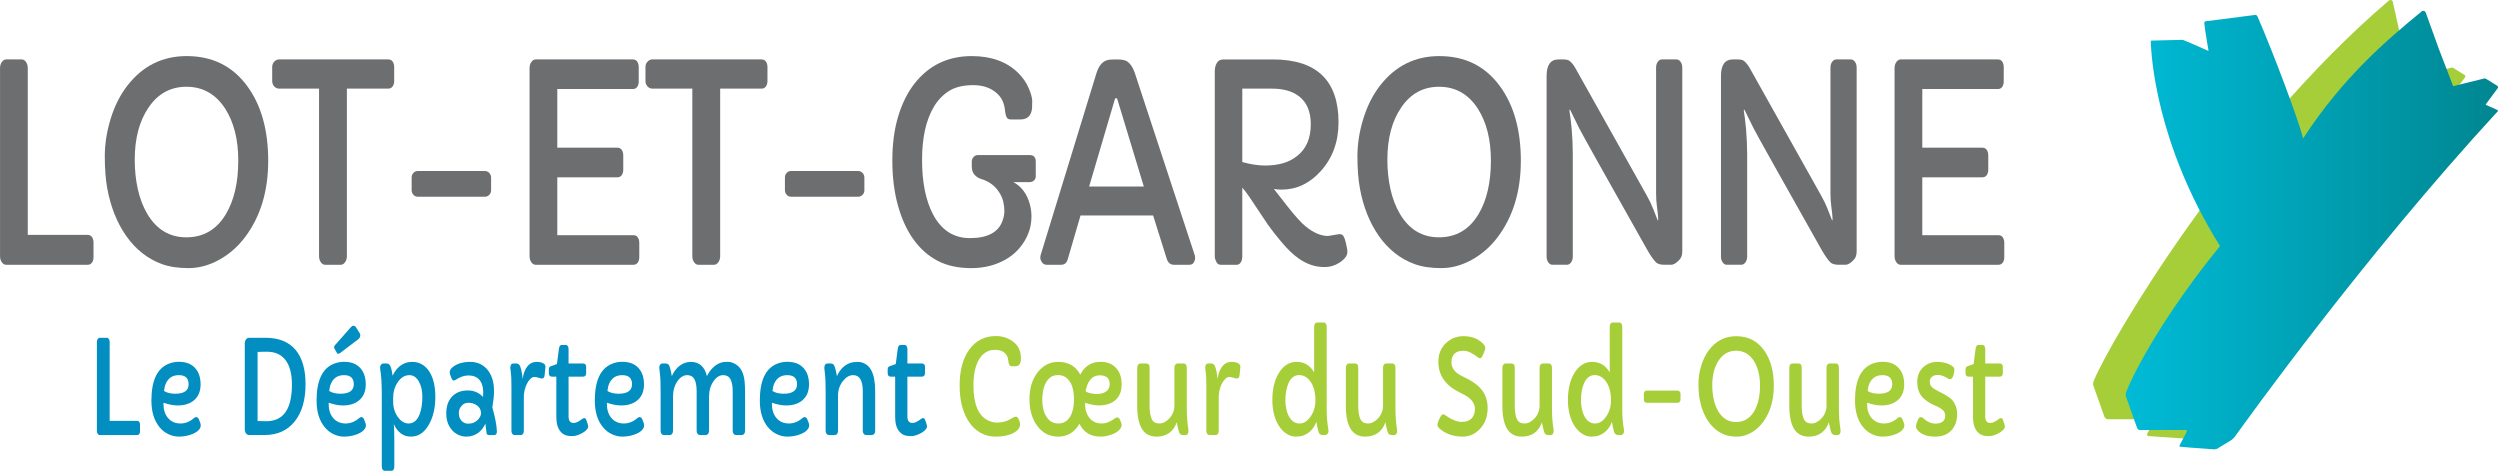
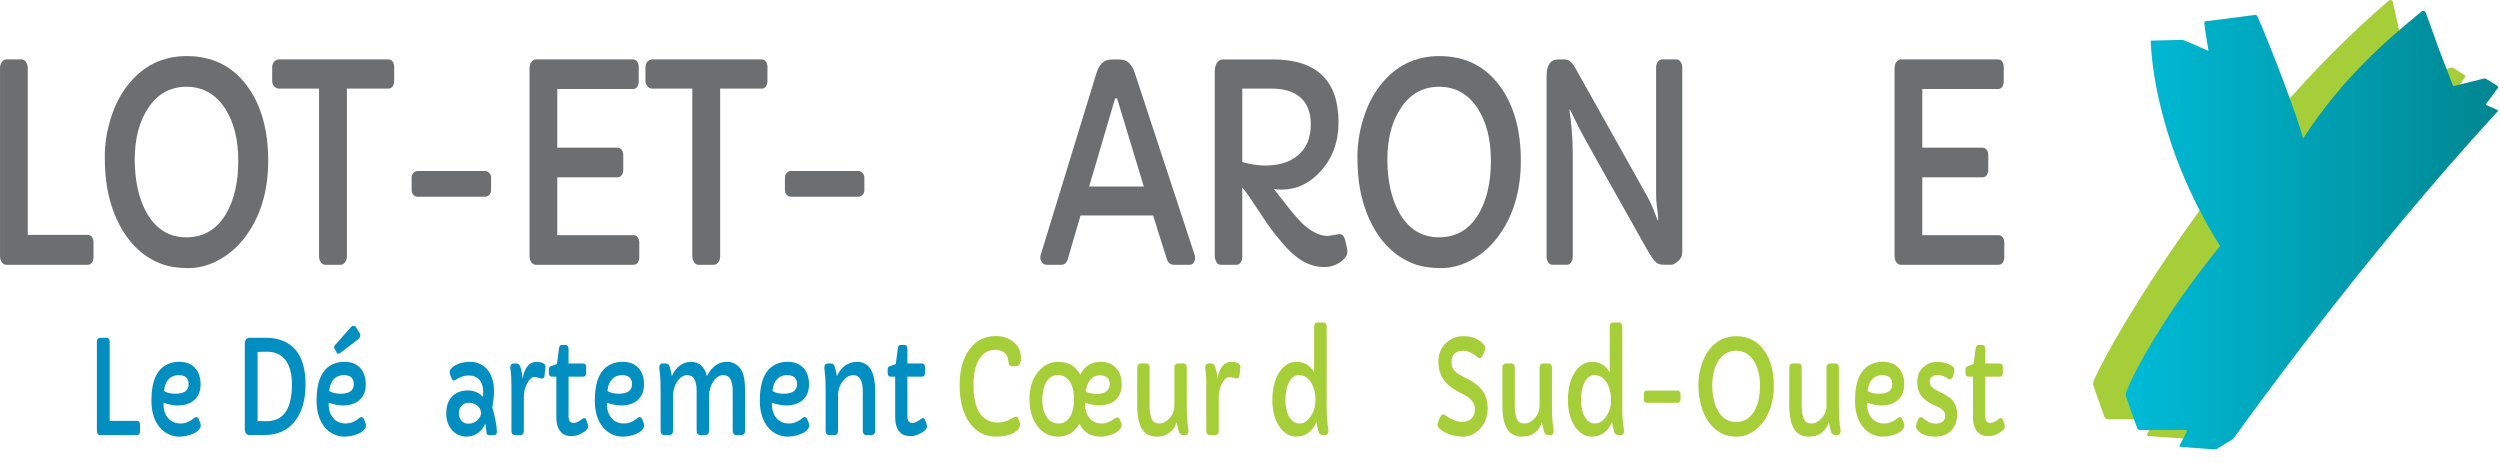
<svg xmlns="http://www.w3.org/2000/svg" width="100%" height="100%" viewBox="0 0 1058 200" version="1.1" xml:space="preserve" style="fill-rule:evenodd;clip-rule:evenodd;stroke-linejoin:round;stroke-miterlimit:2;">
  <g transform="matrix(1,0,0,1,-171.548,-191.027)">
    <g transform="matrix(4.167,0,0,4.167,0,0)">
      <g transform="matrix(1,0,0,1,41.172,71.862)">
        <path d="M0,-19.113c0,-0.235 0.062,-0.439 0.186,-0.612c0.123,-0.172 0.27,-0.259 0.442,-0.259l1.571,0c0.172,0 0.319,0.087 0.438,0.259c0.12,0.173 0.179,0.377 0.179,0.612l-0,16.95l6.082,0c0.195,0 0.343,0.075 0.444,0.225c0.1,0.149 0.151,0.333 0.151,0.551l0,1.496c0,0.209 -0.051,0.388 -0.151,0.537c-0.101,0.15 -0.249,0.225 -0.444,0.225l-8.281,-0c-0.172,-0 -0.318,-0.086 -0.437,-0.258c-0.12,-0.173 -0.18,-0.377 -0.18,-0.613l0,-19.113Z" style="fill:rgb(108,110,112);fill-rule:nonzero;" />
      </g>
    </g>
    <g transform="matrix(4.167,0,0,4.167,0,0)">
      <g transform="matrix(1,0,0,1,54.852,62.544)">
        <path d="M0,-0.476c0,1.043 0.103,2.031 0.309,2.965c0.205,0.934 0.521,1.769 0.948,2.503c0.942,1.606 2.269,2.408 3.983,2.408c1.721,-0 3.048,-0.766 3.984,-2.299c0.86,-1.414 1.29,-3.246 1.29,-5.495c0,-2.123 -0.438,-3.873 -1.313,-5.251c-0.965,-1.497 -2.282,-2.245 -3.95,-2.245c-1.608,-0 -2.888,0.698 -3.838,2.095c-0.942,1.369 -1.413,3.142 -1.413,5.319m-2.054,5.516c-0.322,-0.811 -0.566,-1.678 -0.735,-2.598c-0.168,-0.92 -0.252,-2.009 -0.252,-3.265c0,-1.256 0.2,-2.532 0.6,-3.829c0.4,-1.297 0.966,-2.417 1.7,-3.361c1.549,-1.995 3.554,-2.992 6.014,-2.992c2.619,-0 4.672,1.02 6.162,3.06c1.413,1.932 2.12,4.453 2.12,7.564c0,3.084 -0.778,5.664 -2.334,7.74c-0.734,0.98 -1.613,1.753 -2.637,2.32c-1.025,0.567 -2.063,0.85 -3.114,0.85c-1.051,-0 -1.947,-0.134 -2.688,-0.401c-0.74,-0.268 -1.415,-0.644 -2.025,-1.129c-0.61,-0.485 -1.151,-1.063 -1.621,-1.735c-0.472,-0.671 -0.868,-1.412 -1.19,-2.224" style="fill:rgb(108,110,112);fill-rule:nonzero;" />
      </g>
    </g>
    <g transform="matrix(4.167,0,0,4.167,0,0)">
      <g transform="matrix(1,0,0,1,73.57,69.767)">
        <path d="M0,-14.923l-4.051,0c-0.194,0 -0.36,-0.075 -0.499,-0.225c-0.138,-0.149 -0.208,-0.333 -0.208,-0.55l0,-1.429c0,-0.209 0.07,-0.387 0.208,-0.537c0.139,-0.15 0.305,-0.225 0.499,-0.225l11.087,0c0.194,0 0.342,0.075 0.443,0.225c0.101,0.15 0.152,0.333 0.152,0.551l0,1.428c0,0.209 -0.053,0.388 -0.157,0.537c-0.105,0.15 -0.254,0.225 -0.449,0.225l-4.197,0l0,17.018c0,0.236 -0.061,0.44 -0.185,0.612c-0.123,0.173 -0.271,0.259 -0.443,0.259l-1.583,-0c-0.172,-0 -0.317,-0.086 -0.437,-0.259c-0.119,-0.172 -0.18,-0.376 -0.18,-0.612l0,-17.018Z" style="fill:rgb(108,110,112);fill-rule:nonzero;" />
      </g>
    </g>
    <g transform="matrix(4.167,0,0,4.167,0,0)">
      <g transform="matrix(1,0,0,1,83.155,63.407)">
        <path d="M0,2.218c-0.12,-0.131 -0.18,-0.288 -0.18,-0.469l0,-1.293c0,-0.181 0.06,-0.335 0.18,-0.462c0.119,-0.127 0.266,-0.191 0.437,-0.191l6.823,0c0.172,0 0.32,0.066 0.443,0.198c0.124,0.131 0.186,0.288 0.186,0.469l0,1.292c0,0.182 -0.062,0.336 -0.186,0.463c-0.123,0.127 -0.271,0.19 -0.443,0.19l-6.823,-0c-0.171,-0 -0.318,-0.065 -0.437,-0.197" style="fill:rgb(108,110,112);fill-rule:nonzero;" />
      </g>
    </g>
    <g transform="matrix(4.167,0,0,4.167,0,0)">
      <g transform="matrix(1,0,0,1,94.95,71.862)">
        <path d="M0,-19.113c0,-0.235 0.062,-0.439 0.186,-0.612c0.123,-0.172 0.27,-0.259 0.443,-0.259l9.863,0c0.195,0 0.342,0.076 0.444,0.225c0.1,0.15 0.151,0.334 0.151,0.551l0,1.469c0,0.209 -0.051,0.388 -0.151,0.538c-0.102,0.149 -0.249,0.224 -0.444,0.224l-7.676,-0l0,5.958l6.105,-0c0.194,-0 0.343,0.075 0.443,0.225c0.101,0.149 0.152,0.333 0.152,0.551l0,1.469c0,0.209 -0.051,0.388 -0.152,0.537c-0.1,0.15 -0.249,0.225 -0.443,0.225l-6.105,-0l0,5.877l7.732,-0c0.194,-0 0.343,0.074 0.443,0.224c0.102,0.15 0.152,0.333 0.152,0.551l0,1.469c0,0.209 -0.05,0.388 -0.152,0.537c-0.1,0.15 -0.249,0.225 -0.443,0.225l-9.931,-0c-0.172,-0 -0.318,-0.086 -0.437,-0.258c-0.12,-0.173 -0.18,-0.377 -0.18,-0.613l0,-19.113Z" style="fill:rgb(108,110,112);fill-rule:nonzero;" />
      </g>
    </g>
    <g transform="matrix(4.167,0,0,4.167,0,0)">
      <g transform="matrix(1,0,0,1,111.48,69.767)">
        <path d="M0,-14.923l-4.051,0c-0.194,0 -0.36,-0.075 -0.499,-0.225c-0.138,-0.149 -0.208,-0.333 -0.208,-0.55l0,-1.429c0,-0.209 0.07,-0.387 0.208,-0.537c0.139,-0.15 0.305,-0.225 0.499,-0.225l11.087,0c0.194,0 0.342,0.075 0.443,0.225c0.101,0.15 0.152,0.333 0.152,0.551l0,1.428c0,0.209 -0.053,0.388 -0.157,0.537c-0.105,0.15 -0.254,0.225 -0.449,0.225l-4.197,0l0,17.018c0,0.236 -0.061,0.44 -0.185,0.612c-0.123,0.173 -0.271,0.259 -0.443,0.259l-1.583,-0c-0.172,-0 -0.317,-0.086 -0.437,-0.259c-0.119,-0.172 -0.18,-0.376 -0.18,-0.612l0,-17.018Z" style="fill:rgb(108,110,112);fill-rule:nonzero;" />
      </g>
    </g>
    <g transform="matrix(4.167,0,0,4.167,0,0)">
      <g transform="matrix(1,0,0,1,121.065,63.407)">
        <path d="M0,2.218c-0.12,-0.131 -0.18,-0.288 -0.18,-0.469l0,-1.293c0,-0.181 0.06,-0.335 0.18,-0.462c0.119,-0.127 0.266,-0.191 0.437,-0.191l6.823,0c0.172,0 0.32,0.066 0.443,0.198c0.124,0.131 0.186,0.288 0.186,0.469l0,1.292c0,0.182 -0.062,0.336 -0.186,0.463c-0.123,0.127 -0.271,0.19 -0.443,0.19l-6.823,-0c-0.171,-0 -0.318,-0.065 -0.437,-0.197" style="fill:rgb(108,110,112);fill-rule:nonzero;" />
      </g>
    </g>
    <g transform="matrix(4.167,0,0,4.167,0,0)">
      <g transform="matrix(1,0,0,1,133.943,54.451)">
-         <path d="M0,15.711c-0.677,-0.943 -1.205,-2.095 -1.582,-3.455c-0.378,-1.36 -0.567,-2.879 -0.567,-4.557c0,-1.678 0.197,-3.17 0.589,-4.476c0.393,-1.306 0.941,-2.412 1.644,-3.319c1.466,-1.878 3.411,-2.816 5.835,-2.816c1.968,0 3.531,0.562 4.69,1.687c0.495,0.489 0.859,1.016 1.095,1.578c0.235,0.562 0.354,0.995 0.354,1.299c-0,0.304 -0.006,0.546 -0.018,0.727c-0.011,0.182 -0.054,0.359 -0.129,0.531c-0.186,0.408 -0.538,0.613 -1.055,0.613l-0.964,0c-0.225,0 -0.371,-0.078 -0.438,-0.232c-0.083,-0.181 -0.139,-0.424 -0.169,-0.727c-0.029,-0.304 -0.102,-0.597 -0.219,-0.878c-0.116,-0.281 -0.304,-0.544 -0.566,-0.789c-0.613,-0.571 -1.423,-0.857 -2.43,-0.857c-1.006,0 -1.819,0.192 -2.44,0.578c-0.621,0.385 -1.137,0.918 -1.549,1.598c-0.808,1.352 -1.212,3.157 -1.212,5.414c-0,2.259 0.367,4.095 1.101,5.51c0.852,1.624 2.105,2.435 3.759,2.435c1.788,0 2.891,-0.585 3.31,-1.755c0.127,-0.335 0.19,-0.664 0.19,-0.986c0,-0.322 -0.037,-0.642 -0.112,-0.959c-0.075,-0.317 -0.206,-0.621 -0.392,-0.912c-0.419,-0.689 -1.044,-1.156 -1.874,-1.4c-0.24,-0.073 -0.455,-0.211 -0.646,-0.415c-0.19,-0.205 -0.286,-0.492 -0.286,-0.864l0,-0.476c0,-0.182 0.06,-0.338 0.18,-0.47c0.12,-0.131 0.265,-0.197 0.437,-0.197l5.252,0c0.419,0 0.628,0.222 0.628,0.667l0,1.482c0,0.182 -0.062,0.327 -0.185,0.436c-0.124,0.109 -0.271,0.163 -0.443,0.163l-1.639,0c0.831,0.453 1.388,1.211 1.672,2.272c0.105,0.39 0.158,0.786 0.158,1.19c0,0.403 -0.045,0.791 -0.135,1.163c-0.09,0.372 -0.236,0.748 -0.438,1.129c-0.202,0.381 -0.466,0.751 -0.791,1.109c-0.325,0.358 -0.723,0.678 -1.195,0.959c-1.04,0.607 -2.226,0.912 -3.557,0.912c-1.332,0 -2.472,-0.25 -3.423,-0.749c-0.95,-0.498 -1.763,-1.22 -2.44,-2.163" style="fill:rgb(108,110,112);fill-rule:nonzero;" />
-       </g>
+         </g>
    </g>
    <g transform="matrix(4.167,0,0,4.167,0,0)">
      <g transform="matrix(1,0,0,1,157.335,59.823)">
        <path d="M0,4.966l-2.682,-8.842c-0.022,-0.091 -0.067,-0.137 -0.134,-0.137c-0.068,-0 -0.113,0.046 -0.135,0.137l-2.604,8.842l5.555,-0Zm-10.346,7.693c-0.112,-0.168 -0.168,-0.313 -0.168,-0.436c0,-0.122 0.011,-0.219 0.034,-0.292l5.667,-18.474c0.253,-0.807 0.662,-1.26 1.222,-1.36c0.195,-0.027 0.427,-0.041 0.696,-0.041l0.191,-0c0.509,-0 0.86,0.077 1.055,0.231c0.314,0.236 0.557,0.613 0.729,1.129l6.094,18.529c0.022,0.072 0.033,0.174 0.033,0.306c-0,0.131 -0.045,0.274 -0.135,0.428c-0.09,0.154 -0.239,0.231 -0.449,0.231l-1.57,-0c-0.345,-0 -0.584,-0.194 -0.719,-0.585l-1.391,-4.421l-7.373,-0l-1.29,4.421c-0.105,0.391 -0.333,0.585 -0.684,0.585l-1.448,-0c-0.217,-0 -0.381,-0.084 -0.494,-0.251" style="fill:rgb(108,110,112);fill-rule:nonzero;" />
      </g>
    </g>
    <g transform="matrix(4.167,0,0,4.167,0,0)">
      <g transform="matrix(1,0,0,1,167.335,62.545)">
        <path d="M0,-0.246c0.846,0.236 1.61,0.354 2.295,0.354c0.684,-0 1.296,-0.077 1.835,-0.231c0.538,-0.155 1.016,-0.399 1.435,-0.735c0.928,-0.725 1.392,-1.8 1.392,-3.224c0,-1.279 -0.4,-2.226 -1.2,-2.843c-0.674,-0.517 -1.586,-0.776 -2.738,-0.776l-3.019,-0l0,7.455Zm8.708,7.509l1.155,-0.19c0.21,-0 0.358,0.086 0.444,0.258c0.086,0.173 0.149,0.357 0.19,0.551c0.041,0.195 0.081,0.37 0.118,0.524c0.037,0.154 0.057,0.322 0.057,0.503c0,0.182 -0.073,0.366 -0.219,0.551c-0.146,0.186 -0.331,0.352 -0.556,0.497c-0.479,0.308 -0.978,0.463 -1.498,0.463c-0.52,-0 -0.989,-0.073 -1.408,-0.218c-0.419,-0.145 -0.815,-0.345 -1.189,-0.599c-0.584,-0.399 -1.181,-0.961 -1.79,-1.687c-0.611,-0.725 -1.094,-1.347 -1.453,-1.863l-1.852,-2.776c-0.262,-0.38 -0.498,-0.689 -0.707,-0.924l-0,6.978c-0,0.363 -0.101,0.621 -0.303,0.776c-0.075,0.054 -0.161,0.081 -0.259,0.081l-1.604,-0c-0.202,-0 -0.344,-0.072 -0.427,-0.218c-0.134,-0.236 -0.201,-0.448 -0.201,-0.639l-0,-18.8c-0,-0.318 0.068,-0.596 0.207,-0.837c0.139,-0.24 0.365,-0.36 0.679,-0.36l5.005,-0c4.451,-0 6.676,2.131 6.676,6.394c-0,1.959 -0.598,3.605 -1.794,4.938c-1.13,1.26 -2.462,1.89 -3.996,1.89c-0.269,-0 -0.527,-0.022 -0.774,-0.068l1.381,1.769c0.793,1.007 1.41,1.687 1.851,2.04c0.793,0.644 1.548,0.966 2.267,0.966" style="fill:rgb(108,110,112);fill-rule:nonzero;" />
      </g>
    </g>
    <g transform="matrix(4.167,0,0,4.167,0,0)">
      <g transform="matrix(1,0,0,1,182.069,62.544)">
        <path d="M0,-0.476c0,1.043 0.104,2.031 0.309,2.965c0.206,0.934 0.522,1.769 0.948,2.503c0.943,1.606 2.27,2.408 3.984,2.408c1.72,-0 3.048,-0.766 3.984,-2.299c0.86,-1.414 1.29,-3.246 1.29,-5.495c0,-2.123 -0.438,-3.873 -1.313,-5.251c-0.965,-1.497 -2.282,-2.245 -3.95,-2.245c-1.608,-0 -2.888,0.698 -3.838,2.095c-0.942,1.369 -1.414,3.142 -1.414,5.319m-2.053,5.516c-0.322,-0.811 -0.567,-1.678 -0.735,-2.598c-0.168,-0.92 -0.253,-2.009 -0.253,-3.265c0,-1.256 0.2,-2.532 0.601,-3.829c0.4,-1.297 0.966,-2.417 1.7,-3.361c1.549,-1.995 3.553,-2.992 6.014,-2.992c2.619,-0 4.672,1.02 6.161,3.06c1.414,1.932 2.121,4.453 2.121,7.564c0,3.084 -0.779,5.664 -2.334,7.74c-0.734,0.98 -1.613,1.753 -2.637,2.32c-1.025,0.567 -2.064,0.85 -3.114,0.85c-1.051,-0 -1.948,-0.134 -2.688,-0.401c-0.74,-0.268 -1.416,-0.644 -2.025,-1.129c-0.61,-0.485 -1.151,-1.063 -1.621,-1.735c-0.472,-0.671 -0.868,-1.412 -1.19,-2.224" style="fill:rgb(108,110,112);fill-rule:nonzero;" />
      </g>
    </g>
    <g transform="matrix(4.167,0,0,4.167,0,0)">
      <g transform="matrix(1,0,0,1,198.24,71.045)">
        <path d="M0,-17.48c0,-1.125 0.404,-1.687 1.212,-1.687l0.46,0c0.307,0 0.52,0.046 0.64,0.136c0.224,0.163 0.434,0.422 0.628,0.776l7.227,12.896c0.276,0.489 0.493,0.939 0.65,1.347l0.46,1.17c0.008,0.018 0.021,0.027 0.04,0.027c0.019,0 0.021,-0.118 0.005,-0.354c-0.014,-0.236 -0.051,-0.578 -0.112,-1.027c-0.06,-0.449 -0.09,-0.896 -0.09,-1.34l-0,-12.801c-0,-0.236 0.059,-0.433 0.175,-0.592c0.115,-0.158 0.256,-0.238 0.42,-0.238l1.481,0c0.158,0 0.294,0.08 0.41,0.238c0.116,0.159 0.174,0.356 0.174,0.592l-0,18.664c-0,0.363 -0.093,0.644 -0.281,0.843c-0.313,0.345 -0.598,0.517 -0.853,0.517l-0.684,0c-0.374,0 -0.647,-0.072 -0.819,-0.217c-0.254,-0.236 -0.569,-0.68 -0.943,-1.333c-4.271,-7.573 -6.56,-11.663 -6.867,-12.271l-0.932,-1.89c-0.014,-0.028 -0.035,-0.041 -0.061,-0.041c-0.027,0 -0.028,0.067 -0.006,0.204c0.022,0.135 0.055,0.365 0.096,0.687c0.041,0.321 0.08,0.677 0.118,1.068c0.074,0.906 0.112,1.75 0.112,2.53l-0,10.434c-0,0.226 -0.058,0.421 -0.175,0.585c-0.115,0.163 -0.256,0.244 -0.42,0.244l-1.481,0c-0.157,0 -0.294,-0.081 -0.41,-0.244c-0.116,-0.164 -0.174,-0.359 -0.174,-0.585l-0,-18.338Z" style="fill:rgb(108,110,112);fill-rule:nonzero;" />
      </g>
    </g>
    <g transform="matrix(4.167,0,0,4.167,0,0)">
      <g transform="matrix(1,0,0,1,215.949,71.045)">
-         <path d="M0,-17.48c0,-1.125 0.404,-1.687 1.212,-1.687l0.46,0c0.307,0 0.52,0.046 0.64,0.136c0.224,0.163 0.434,0.422 0.628,0.776l7.227,12.896c0.276,0.489 0.493,0.939 0.65,1.347l0.46,1.17c0.008,0.018 0.021,0.027 0.04,0.027c0.019,0 0.021,-0.118 0.005,-0.354c-0.014,-0.236 -0.051,-0.578 -0.112,-1.027c-0.06,-0.449 -0.09,-0.896 -0.09,-1.34l-0,-12.801c-0,-0.236 0.059,-0.433 0.175,-0.592c0.115,-0.158 0.256,-0.238 0.42,-0.238l1.481,0c0.158,0 0.294,0.08 0.41,0.238c0.116,0.159 0.174,0.356 0.174,0.592l-0,18.664c-0,0.363 -0.093,0.644 -0.281,0.843c-0.313,0.345 -0.598,0.517 -0.853,0.517l-0.684,0c-0.374,0 -0.647,-0.072 -0.819,-0.217c-0.254,-0.236 -0.569,-0.68 -0.943,-1.333c-4.271,-7.573 -6.56,-11.663 -6.867,-12.271l-0.932,-1.89c-0.014,-0.028 -0.035,-0.041 -0.061,-0.041c-0.027,0 -0.028,0.067 -0.006,0.204c0.022,0.135 0.055,0.365 0.096,0.687c0.041,0.321 0.08,0.677 0.118,1.068c0.074,0.906 0.112,1.75 0.112,2.53l-0,10.434c-0,0.226 -0.058,0.421 -0.175,0.585c-0.115,0.163 -0.256,0.244 -0.42,0.244l-1.481,0c-0.157,0 -0.294,-0.081 -0.41,-0.244c-0.116,-0.164 -0.174,-0.359 -0.174,-0.585l-0,-18.338Z" style="fill:rgb(108,110,112);fill-rule:nonzero;" />
-       </g>
+         </g>
    </g>
    <g transform="matrix(4.167,0,0,4.167,0,0)">
      <g transform="matrix(1,0,0,1,233.58,71.862)">
        <path d="M0,-19.113c0,-0.235 0.062,-0.439 0.185,-0.612c0.124,-0.172 0.271,-0.259 0.443,-0.259l9.864,0c0.195,0 0.342,0.076 0.443,0.225c0.101,0.15 0.152,0.334 0.152,0.551l0,1.469c0,0.209 -0.051,0.388 -0.152,0.538c-0.101,0.149 -0.248,0.224 -0.443,0.224l-7.676,-0l-0,5.958l6.105,-0c0.194,-0 0.342,0.075 0.443,0.225c0.101,0.149 0.152,0.333 0.152,0.551l0,1.469c0,0.209 -0.051,0.388 -0.152,0.537c-0.101,0.15 -0.249,0.225 -0.443,0.225l-6.105,-0l-0,5.877l7.732,-0c0.194,-0 0.342,0.074 0.443,0.224c0.101,0.15 0.152,0.333 0.152,0.551l-0,1.469c-0,0.209 -0.051,0.388 -0.152,0.537c-0.101,0.15 -0.249,0.225 -0.443,0.225l-9.931,-0c-0.173,-0 -0.318,-0.086 -0.437,-0.258c-0.12,-0.173 -0.18,-0.377 -0.18,-0.613l-0,-19.113Z" style="fill:rgb(108,110,112);fill-rule:nonzero;" />
      </g>
    </g>
    <g transform="matrix(4.167,0,0,4.167,0,0)">
      <g transform="matrix(1,0,0,1,51.008,89.613)">
        <path d="M0,-9.054c0,-0.111 0.028,-0.208 0.085,-0.29c0.057,-0.081 0.125,-0.122 0.204,-0.122l0.725,-0c0.08,-0 0.147,0.041 0.202,0.122c0.055,0.082 0.083,0.179 0.083,0.29l0,8.029l2.805,0c0.09,0 0.158,0.035 0.205,0.106c0.046,0.071 0.07,0.158 0.07,0.261l0,0.709c0,0.099 -0.024,0.184 -0.07,0.254c-0.047,0.071 -0.115,0.107 -0.205,0.107l-3.82,0c-0.079,0 -0.146,-0.041 -0.202,-0.123c-0.055,-0.081 -0.082,-0.178 -0.082,-0.29l0,-9.053Z" style="fill:rgb(2,142,192);fill-rule:nonzero;" />
      </g>
    </g>
    <g transform="matrix(4.167,0,0,4.167,0,0)">
      <g transform="matrix(1,0,0,1,60.324,87.911)">
        <path d="M0,-3.047c0,-0.614 -0.331,-0.921 -0.993,-0.921c-0.632,0 -1.073,0.287 -1.325,0.863c-0.09,0.202 -0.149,0.451 -0.177,0.747c0.297,0.185 0.675,0.277 1.134,0.277c0.908,0 1.361,-0.322 1.361,-0.966m-2.547,1.881l-0.005,0.123c0,0.588 0.151,1.061 0.45,1.417c0.315,0.378 0.741,0.567 1.279,0.567c0.49,0 0.946,-0.182 1.367,-0.547c0.079,-0.069 0.15,-0.104 0.212,-0.104c0.128,0 0.224,0.08 0.29,0.239l0.14,0.361c0.031,0.086 0.046,0.178 0.046,0.277c-0,0.099 -0.036,0.201 -0.106,0.306c-0.07,0.105 -0.163,0.201 -0.276,0.287c-0.115,0.086 -0.246,0.161 -0.397,0.225c-0.15,0.065 -0.305,0.118 -0.463,0.161c-0.317,0.086 -0.649,0.129 -0.994,0.129c-0.345,0 -0.692,-0.081 -1.043,-0.245c-0.35,-0.163 -0.653,-0.401 -0.908,-0.715c-0.549,-0.666 -0.823,-1.566 -0.823,-2.7c-0,-1.989 0.562,-3.226 1.687,-3.711c0.352,-0.151 0.713,-0.226 1.084,-0.226c0.371,0 0.687,0.05 0.947,0.149c0.261,0.098 0.487,0.244 0.676,0.438c0.401,0.408 0.601,0.977 0.601,1.707c-0,0.718 -0.236,1.265 -0.704,1.643c-0.411,0.331 -0.952,0.496 -1.625,0.496c-0.414,0 -0.893,-0.092 -1.435,-0.277" style="fill:rgb(2,142,192);fill-rule:nonzero;" />
      </g>
    </g>
    <g transform="matrix(4.167,0,0,4.167,0,0)">
      <g transform="matrix(1,0,0,1,68.285,88.608)">
        <path d="M0,-7.043l-0.259,-0c-0.113,-0 -0.346,0.006 -0.698,0.02l0,7.017l0.844,0.019l0.03,-0c1.336,-0 2.157,-0.718 2.464,-2.152c0.1,-0.465 0.15,-0.979 0.15,-1.544c0,-0.565 -0.054,-1.052 -0.163,-1.463c-0.108,-0.41 -0.269,-0.756 -0.483,-1.04c-0.432,-0.571 -1.06,-0.857 -1.885,-0.857m-2.257,-0.857c0,-0.15 0.041,-0.281 0.122,-0.393c0.081,-0.112 0.195,-0.167 0.339,-0.167l1.641,0c1.366,0 2.394,0.42 3.085,1.262c0.656,0.808 0.983,1.962 0.983,3.461c0,1.602 -0.368,2.861 -1.104,3.779c-0.738,0.917 -1.756,1.375 -3.057,1.375l-1.548,0c-0.144,0 -0.258,-0.056 -0.339,-0.17c-0.081,-0.114 -0.122,-0.246 -0.122,-0.396l0,-8.751Z" style="fill:rgb(2,142,192);fill-rule:nonzero;" />
      </g>
    </g>
    <g transform="matrix(4.167,0,0,4.167,0,0)">
      <g transform="matrix(1,0,0,1,75.676,87.396)">
        <path d="M0,-5.677c-0.045,0.034 -0.097,0.051 -0.155,0.051c-0.059,0 -0.104,-0.03 -0.135,-0.09l-0.253,-0.438c-0.024,-0.043 -0.036,-0.093 -0.036,-0.151c0,-0.059 0.034,-0.126 0.103,-0.204l1.599,-1.81c0.087,-0.099 0.168,-0.148 0.243,-0.148c0.121,0 0.211,0.047 0.27,0.142l0.388,0.612c0.041,0.064 0.06,0.131 0.057,0.2c-0.004,0.176 -0.071,0.313 -0.202,0.412l-1.879,1.424Zm1.424,3.145c0,-0.615 -0.331,-0.922 -0.994,-0.922c-0.632,0 -1.074,0.288 -1.326,0.863c-0.089,0.202 -0.148,0.452 -0.175,0.748c0.297,0.185 0.675,0.277 1.133,0.277c0.908,0 1.362,-0.322 1.362,-0.966m-2.547,1.881l-0.005,0.122c0,0.589 0.149,1.061 0.45,1.418c0.314,0.378 0.74,0.567 1.279,0.567c0.49,0 0.945,-0.183 1.366,-0.548c0.08,-0.068 0.15,-0.103 0.213,-0.103c0.127,0 0.223,0.08 0.289,0.239l0.14,0.361c0.031,0.085 0.046,0.178 0.046,0.276c0,0.1 -0.035,0.201 -0.105,0.307c-0.071,0.105 -0.163,0.2 -0.278,0.286c-0.114,0.086 -0.246,0.161 -0.395,0.226c-0.15,0.064 -0.305,0.118 -0.464,0.161c-0.317,0.086 -0.648,0.129 -0.994,0.129c-0.345,0 -0.692,-0.082 -1.043,-0.245c-0.35,-0.163 -0.652,-0.402 -0.908,-0.715c-0.549,-0.666 -0.823,-1.566 -0.823,-2.7c0,-1.989 0.562,-3.226 1.687,-3.712c0.353,-0.15 0.714,-0.225 1.085,-0.225c0.371,0 0.687,0.049 0.947,0.148c0.261,0.099 0.486,0.245 0.675,0.438c0.4,0.408 0.601,0.978 0.601,1.708c0,0.717 -0.235,1.265 -0.704,1.643c-0.411,0.331 -0.953,0.496 -1.625,0.496c-0.415,0 -0.892,-0.093 -1.434,-0.277" style="fill:rgb(2,142,192);fill-rule:nonzero;" />
      </g>
    </g>
    <g transform="matrix(4.167,0,0,4.167,0,0)">
      <g transform="matrix(1,0,0,1,81.096,89.633)">
-         <path d="M0,-3.01c0,0.619 0.165,1.151 0.497,1.598c0.314,0.421 0.669,0.631 1.065,0.631c0.501,0 0.873,-0.302 1.114,-0.908c0.193,-0.481 0.29,-1.089 0.29,-1.823c-0,-0.593 -0.114,-1.096 -0.342,-1.508c-0.245,-0.447 -0.571,-0.67 -0.978,-0.67c-0.459,0 -0.851,0.236 -1.175,0.708c-0.315,0.464 -0.471,1.003 -0.471,1.618l-0,0.354Zm0.067,2.288c0.035,0.429 0.052,0.966 0.052,1.61l-0,2.662c-0,0.317 -0.102,0.477 -0.306,0.477l-0.641,-0c-0.218,-0 -0.326,-0.168 -0.326,-0.503l-0,-7.133c-0,-1.207 -0.052,-2.088 -0.156,-2.642c-0.01,-0.056 -0.015,-0.133 -0.015,-0.232c-0,-0.099 0.031,-0.189 0.096,-0.271c0.063,-0.081 0.145,-0.122 0.246,-0.122l0.315,-0c0.189,-0 0.324,0.103 0.403,0.309c0.094,0.241 0.164,0.552 0.213,0.934c0.241,-0.523 0.571,-0.906 0.989,-1.147c0.296,-0.171 0.633,-0.257 1.011,-0.257c0.378,-0 0.716,0.091 1.013,0.274c0.296,0.182 0.543,0.433 0.739,0.751c0.391,0.631 0.585,1.477 0.585,2.538c0,1.109 -0.219,2.045 -0.657,2.81c-0.462,0.812 -1.067,1.217 -1.816,1.217c-0.781,-0 -1.362,-0.425 -1.745,-1.275" style="fill:rgb(2,142,192);fill-rule:nonzero;" />
-       </g>
+         </g>
    </g>
    <g transform="matrix(4.167,0,0,4.167,0,0)">
      <g transform="matrix(1,0,0,1,88.162,85.833)">
        <path d="M0,1.115c-0.142,0.131 -0.243,0.261 -0.303,0.39c-0.06,0.129 -0.091,0.28 -0.091,0.454c0,0.174 0.025,0.328 0.076,0.464c0.049,0.135 0.119,0.248 0.209,0.338c0.19,0.185 0.403,0.277 0.639,0.277c0.237,-0 0.431,-0.034 0.582,-0.103c0.153,-0.069 0.284,-0.156 0.394,-0.264c0.238,-0.232 0.357,-0.477 0.357,-0.735c-0.02,-0.322 -0.164,-0.575 -0.429,-0.76c-0.239,-0.172 -0.52,-0.258 -0.844,-0.258c-0.252,-0 -0.448,0.066 -0.59,0.197m3.468,2.735c0,0.228 -0.09,0.342 -0.27,0.342l-0.502,-0c-0.134,-0 -0.216,-0.034 -0.243,-0.1c-0.027,-0.067 -0.043,-0.127 -0.047,-0.181c-0.003,-0.053 -0.01,-0.119 -0.02,-0.196c-0.021,-0.21 -0.05,-0.438 -0.088,-0.683c-0.27,0.614 -0.692,1.02 -1.269,1.218c-0.203,0.068 -0.427,0.103 -0.673,0.103c-0.245,0 -0.489,-0.051 -0.734,-0.152c-0.245,-0.101 -0.463,-0.25 -0.652,-0.447c-0.428,-0.447 -0.642,-1.034 -0.642,-1.76c0,-0.794 0.235,-1.402 0.704,-1.823c0.386,-0.339 0.883,-0.509 1.49,-0.509c0.608,-0 1.122,0.221 1.543,0.663c0.01,-0.146 0.015,-0.328 0.015,-0.547c0,-0.219 -0.034,-0.438 -0.103,-0.658c-0.069,-0.218 -0.167,-0.401 -0.295,-0.547c-0.262,-0.288 -0.628,-0.432 -1.097,-0.432c-0.422,0 -0.85,0.144 -1.284,0.432c-0.083,0.056 -0.155,0.084 -0.217,0.084c-0.094,0 -0.184,-0.114 -0.27,-0.342c-0.092,-0.232 -0.139,-0.399 -0.139,-0.502c0,-0.19 0.113,-0.372 0.342,-0.548c0.434,-0.335 1.015,-0.503 1.744,-0.503c0.662,0 1.211,0.226 1.645,0.677c0.515,0.541 0.772,1.306 0.772,2.294c0,0.438 -0.057,0.99 -0.171,1.656c0.294,1.039 0.447,1.86 0.461,2.461" style="fill:rgb(2,142,192);fill-rule:nonzero;" />
      </g>
    </g>
    <g transform="matrix(4.167,0,0,4.167,0,0)">
      <g transform="matrix(1,0,0,1,92.991,89.4)">
        <path d="M0,-6.179c0,-0.31 0.108,-0.464 0.326,-0.464l0.279,0c0.19,0 0.325,0.103 0.405,0.309c0.113,0.301 0.196,0.716 0.248,1.244c0,0.008 0.003,0.013 0.008,0.013c0.005,0 0.016,-0.073 0.033,-0.22c0.017,-0.146 0.067,-0.325 0.15,-0.537c0.083,-0.213 0.185,-0.392 0.306,-0.538c0.245,-0.288 0.545,-0.432 0.9,-0.432c0.397,0 0.673,0.082 0.828,0.245c0.073,0.073 0.102,0.173 0.088,0.302l-0.083,0.812c-0.02,0.22 -0.11,0.329 -0.268,0.329c-0.076,0 -0.169,-0.02 -0.28,-0.058c-0.214,-0.068 -0.383,-0.103 -0.507,-0.103c-0.124,0 -0.255,0.068 -0.394,0.203c-0.138,0.135 -0.257,0.304 -0.356,0.506c-0.204,0.421 -0.306,0.869 -0.306,1.347l0,3.421c0,0.12 -0.027,0.221 -0.083,0.303c-0.055,0.081 -0.135,0.122 -0.238,0.122l-0.601,0c-0.11,0 -0.193,-0.041 -0.251,-0.122c-0.057,-0.082 -0.085,-0.183 -0.085,-0.303l0,-4.44c0,-0.756 -0.019,-1.255 -0.059,-1.498c-0.04,-0.242 -0.06,-0.39 -0.06,-0.441" style="fill:rgb(2,142,192);fill-rule:nonzero;" />
      </g>
    </g>
    <g transform="matrix(4.167,0,0,4.167,0,0)">
      <g transform="matrix(1,0,0,1,100.698,87.273)">
        <path d="M0,-3.537c0,0.241 -0.108,0.361 -0.326,0.361l-1.46,0l0,4.047c0,0.438 0.175,0.657 0.523,0.657c0.221,0 0.509,-0.138 0.865,-0.413c0.069,-0.055 0.143,-0.083 0.224,-0.083c0.081,0 0.147,0.071 0.195,0.212l0.119,0.335c0.045,0.129 0.067,0.239 0.067,0.329c-0,0.09 -0.055,0.194 -0.163,0.312c-0.108,0.118 -0.248,0.225 -0.417,0.32c-0.383,0.214 -0.73,0.321 -1.04,0.321c-0.311,0 -0.557,-0.039 -0.737,-0.119c-0.182,-0.079 -0.336,-0.198 -0.464,-0.357c-0.276,-0.335 -0.414,-0.818 -0.414,-1.45l0,-4.111l-0.435,0c-0.218,0 -0.326,-0.122 -0.326,-0.367l0,-0.368c0,-0.098 0.02,-0.176 0.062,-0.231c0.041,-0.056 0.123,-0.099 0.244,-0.129l0.517,-0.187l0.196,-1.515c0.039,-0.283 0.132,-0.425 0.281,-0.425l0.428,0c0.081,0 0.146,0.04 0.198,0.119c0.051,0.08 0.077,0.182 0.077,0.306l0,1.457l1.46,0c0.218,0 0.326,0.118 0.326,0.354l0,0.625Z" style="fill:rgb(2,142,192);fill-rule:nonzero;" />
      </g>
    </g>
    <g transform="matrix(4.167,0,0,4.167,0,0)">
      <g transform="matrix(1,0,0,1,105.356,87.911)">
        <path d="M0,-3.047c0,-0.614 -0.331,-0.921 -0.993,-0.921c-0.632,0 -1.073,0.287 -1.325,0.863c-0.09,0.202 -0.149,0.451 -0.177,0.747c0.297,0.185 0.675,0.277 1.134,0.277c0.908,0 1.361,-0.322 1.361,-0.966m-2.547,1.881l-0.005,0.123c0,0.588 0.151,1.061 0.45,1.417c0.315,0.378 0.741,0.567 1.279,0.567c0.49,0 0.946,-0.182 1.367,-0.547c0.079,-0.069 0.15,-0.104 0.212,-0.104c0.128,0 0.224,0.08 0.29,0.239l0.14,0.361c0.031,0.086 0.046,0.178 0.046,0.277c-0,0.099 -0.036,0.201 -0.106,0.306c-0.07,0.105 -0.163,0.201 -0.276,0.287c-0.115,0.086 -0.246,0.161 -0.397,0.225c-0.15,0.065 -0.305,0.118 -0.463,0.161c-0.317,0.086 -0.649,0.129 -0.994,0.129c-0.345,0 -0.692,-0.081 -1.043,-0.245c-0.35,-0.163 -0.653,-0.401 -0.908,-0.715c-0.549,-0.666 -0.823,-1.566 -0.823,-2.7c-0,-1.989 0.562,-3.226 1.687,-3.711c0.352,-0.151 0.713,-0.226 1.084,-0.226c0.371,0 0.687,0.05 0.947,0.149c0.261,0.098 0.487,0.244 0.676,0.438c0.401,0.408 0.601,0.977 0.601,1.707c-0,0.718 -0.236,1.265 -0.704,1.643c-0.411,0.331 -0.952,0.496 -1.625,0.496c-0.414,0 -0.893,-0.092 -1.435,-0.277" style="fill:rgb(2,142,192);fill-rule:nonzero;" />
      </g>
    </g>
    <g transform="matrix(4.167,0,0,4.167,0,0)">
      <g transform="matrix(1,0,0,1,111.314,90.019)">
        <path d="M0,-7.424c0.869,0 1.42,0.483 1.651,1.45c0.345,-0.692 0.802,-1.142 1.371,-1.353c0.194,-0.069 0.437,-0.103 0.731,-0.103c0.293,-0 0.577,0.09 0.851,0.271c0.275,0.18 0.478,0.415 0.611,0.705c0.133,0.29 0.218,0.609 0.254,0.957c0.036,0.348 0.054,0.721 0.054,1.121l0,3.956c0,0.121 -0.031,0.222 -0.093,0.303c-0.062,0.082 -0.154,0.123 -0.275,0.123l-0.507,-0c-0.131,-0 -0.227,-0.041 -0.29,-0.123c-0.062,-0.081 -0.092,-0.182 -0.092,-0.303l0,-4.014c0,-0.554 -0.078,-0.967 -0.231,-1.237c-0.154,-0.271 -0.396,-0.406 -0.727,-0.406c-0.376,-0 -0.706,0.206 -0.989,0.618c-0.303,0.43 -0.456,0.963 -0.456,1.598l-0,3.441c-0,0.121 -0.031,0.222 -0.092,0.303c-0.063,0.082 -0.155,0.123 -0.275,0.123l-0.508,-0c-0.131,-0 -0.227,-0.041 -0.289,-0.123c-0.062,-0.081 -0.094,-0.182 -0.094,-0.303l-0,-4.014c-0,-0.554 -0.076,-0.967 -0.23,-1.237c-0.153,-0.271 -0.396,-0.406 -0.727,-0.406c-0.377,-0 -0.708,0.206 -0.994,0.618c-0.3,0.43 -0.45,0.963 -0.45,1.598l-0,3.441c-0,0.121 -0.029,0.222 -0.088,0.303c-0.058,0.082 -0.148,0.123 -0.269,0.123l-0.534,-0c-0.121,-0 -0.211,-0.041 -0.274,-0.123c-0.061,-0.081 -0.093,-0.182 -0.093,-0.303l-0,-3.956c-0,-0.863 -0.022,-1.466 -0.067,-1.807c-0.045,-0.342 -0.067,-0.547 -0.067,-0.616c-0,-0.309 0.119,-0.464 0.357,-0.464l0.284,-0c0.193,-0 0.324,0.09 0.394,0.271c0.083,0.219 0.162,0.558 0.238,1.018c0.3,-0.674 0.735,-1.121 1.305,-1.34c0.192,-0.073 0.396,-0.11 0.61,-0.11" style="fill:rgb(2,142,192);fill-rule:nonzero;" />
      </g>
    </g>
    <g transform="matrix(4.167,0,0,4.167,0,0)">
      <g transform="matrix(1,0,0,1,122.117,87.911)">
        <path d="M0,-3.047c0,-0.614 -0.331,-0.921 -0.994,-0.921c-0.632,0 -1.073,0.287 -1.325,0.863c-0.09,0.202 -0.149,0.451 -0.176,0.747c0.297,0.185 0.675,0.277 1.134,0.277c0.907,0 1.361,-0.322 1.361,-0.966m-2.547,1.881l-0.005,0.123c0,0.588 0.15,1.061 0.45,1.417c0.314,0.378 0.741,0.567 1.279,0.567c0.49,0 0.945,-0.182 1.366,-0.547c0.08,-0.069 0.15,-0.104 0.213,-0.104c0.127,0 0.223,0.08 0.289,0.239l0.141,0.361c0.03,0.086 0.045,0.178 0.045,0.277c-0,0.099 -0.035,0.201 -0.105,0.306c-0.071,0.105 -0.163,0.201 -0.277,0.287c-0.115,0.086 -0.246,0.161 -0.396,0.225c-0.15,0.065 -0.305,0.118 -0.464,0.161c-0.317,0.086 -0.648,0.129 -0.994,0.129c-0.345,0 -0.692,-0.081 -1.043,-0.245c-0.349,-0.163 -0.652,-0.401 -0.908,-0.715c-0.549,-0.666 -0.823,-1.566 -0.823,-2.7c-0,-1.989 0.562,-3.226 1.687,-3.711c0.353,-0.151 0.714,-0.226 1.085,-0.226c0.371,0 0.687,0.05 0.947,0.149c0.261,0.098 0.486,0.244 0.675,0.438c0.401,0.408 0.601,0.977 0.601,1.707c-0,0.718 -0.235,1.265 -0.704,1.643c-0.41,0.331 -0.952,0.496 -1.625,0.496c-0.414,0 -0.892,-0.092 -1.434,-0.277" style="fill:rgb(2,142,192);fill-rule:nonzero;" />
      </g>
    </g>
    <g transform="matrix(4.167,0,0,4.167,0,0)">
      <g transform="matrix(1,0,0,1,124.886,89.4)">
        <path d="M0,-6.179c0,-0.31 0.118,-0.464 0.356,-0.464l0.286,0c0.193,0 0.324,0.09 0.393,0.271c0.096,0.257 0.179,0.597 0.248,1.018c0.311,-0.705 0.773,-1.156 1.388,-1.354c0.192,-0.064 0.433,-0.096 0.722,-0.096c0.288,0 0.554,0.076 0.799,0.229c0.245,0.152 0.439,0.361 0.579,0.628c0.263,0.485 0.394,1.201 0.394,2.145l-0,4.002c-0,0.12 -0.031,0.221 -0.093,0.303c-0.062,0.081 -0.153,0.122 -0.274,0.122l-0.507,0c-0.132,0 -0.229,-0.041 -0.29,-0.122c-0.063,-0.082 -0.094,-0.183 -0.094,-0.303l-0,-4.008c-0,-1.1 -0.324,-1.649 -0.972,-1.649c-0.38,0 -0.727,0.197 -1.041,0.592c-0.334,0.426 -0.502,0.919 -0.502,1.482l-0,3.583c-0,0.12 -0.03,0.221 -0.088,0.303c-0.059,0.081 -0.149,0.122 -0.269,0.122l-0.533,0c-0.121,0 -0.213,-0.041 -0.274,-0.122c-0.063,-0.082 -0.094,-0.183 -0.094,-0.303l-0,-3.957c-0,-0.863 -0.023,-1.465 -0.068,-1.807c-0.045,-0.342 -0.066,-0.547 -0.066,-0.615" style="fill:rgb(2,142,192);fill-rule:nonzero;" />
      </g>
    </g>
    <g transform="matrix(4.167,0,0,4.167,0,0)">
      <g transform="matrix(1,0,0,1,135.109,87.273)">
        <path d="M0,-3.537c0,0.241 -0.109,0.361 -0.326,0.361l-1.46,0l0,4.047c0,0.438 0.174,0.657 0.522,0.657c0.221,0 0.509,-0.138 0.865,-0.413c0.069,-0.055 0.144,-0.083 0.225,-0.083c0.081,0 0.146,0.071 0.195,0.212l0.119,0.335c0.045,0.129 0.067,0.239 0.067,0.329c0,0.09 -0.055,0.194 -0.163,0.312c-0.109,0.118 -0.248,0.225 -0.417,0.32c-0.383,0.214 -0.73,0.321 -1.04,0.321c-0.311,0 -0.557,-0.039 -0.738,-0.119c-0.181,-0.079 -0.335,-0.198 -0.463,-0.357c-0.277,-0.335 -0.414,-0.818 -0.414,-1.45l0,-4.111l-0.435,0c-0.218,0 -0.326,-0.122 -0.326,-0.367l0,-0.368c0,-0.098 0.02,-0.176 0.061,-0.231c0.042,-0.056 0.124,-0.099 0.244,-0.129l0.517,-0.187l0.197,-1.515c0.039,-0.283 0.131,-0.425 0.28,-0.425l0.429,0c0.08,0 0.145,0.04 0.197,0.119c0.052,0.08 0.078,0.182 0.078,0.306l0,1.457l1.46,0c0.217,0 0.326,0.118 0.326,0.354l0,0.625Z" style="fill:rgb(2,142,192);fill-rule:nonzero;" />
      </g>
    </g>
    <g transform="matrix(4.167,0,0,4.167,0,0)">
      <g transform="matrix(1,0,0,1,144.855,87.918)">
        <path d="M0,-5.677c0,0.533 -0.189,0.799 -0.569,0.799l-0.358,0c-0.11,0 -0.195,-0.05 -0.256,-0.152c-0.06,-0.101 -0.094,-0.24 -0.103,-0.418c-0.009,-0.179 -0.053,-0.342 -0.132,-0.49c-0.08,-0.148 -0.182,-0.267 -0.306,-0.358c-0.231,-0.167 -0.538,-0.251 -0.922,-0.251c-0.382,0 -0.715,0.1 -0.999,0.3c-0.282,0.199 -0.51,0.467 -0.682,0.802c-0.331,0.627 -0.497,1.465 -0.497,2.513c0,1.886 0.493,3.071 1.48,3.557c0.304,0.146 0.601,0.219 0.891,0.219c0.524,0 0.986,-0.118 1.387,-0.354l0.29,-0.168c0.092,-0.052 0.175,-0.078 0.248,-0.078c0.072,0 0.132,0.022 0.175,0.065c0.045,0.043 0.102,0.145 0.169,0.306c0.068,0.161 0.101,0.301 0.101,0.419c0,0.118 -0.033,0.234 -0.099,0.348c-0.065,0.114 -0.146,0.213 -0.243,0.299c-0.169,0.138 -0.372,0.252 -0.61,0.342c-0.435,0.163 -0.944,0.245 -1.525,0.245c-0.582,0 -1.1,-0.132 -1.558,-0.393c-0.457,-0.262 -0.841,-0.625 -1.152,-1.089c-0.638,-0.945 -0.957,-2.185 -0.957,-3.718c0,-1.512 0.323,-2.72 0.968,-3.621c0.659,-0.928 1.567,-1.392 2.723,-1.392c0.635,0 1.197,0.176 1.687,0.528c0.566,0.404 0.849,0.984 0.849,1.74" style="fill:rgb(166,206,56);fill-rule:nonzero;" />
      </g>
    </g>
    <g transform="matrix(4.167,0,0,4.167,0,0)">
      <g transform="matrix(1,0,0,1,153.867,87.911)">
        <path d="M0,-3.047c0,-0.602 -0.331,-0.902 -0.994,-0.902c-0.401,0 -0.722,0.145 -0.965,0.435c-0.244,0.29 -0.405,0.693 -0.484,1.208c0.172,0.094 0.371,0.161 0.595,0.199c0.224,0.039 0.406,0.059 0.543,0.059c0.138,0 0.289,-0.018 0.453,-0.052c0.165,-0.034 0.308,-0.09 0.432,-0.168c0.28,-0.175 0.42,-0.435 0.42,-0.779m-6.488,-0.139c-0.126,0.239 -0.218,0.509 -0.275,0.812c-0.056,0.303 -0.086,0.609 -0.086,0.918c0,0.31 0.033,0.607 0.096,0.893c0.065,0.286 0.163,0.54 0.298,0.764c0.294,0.493 0.704,0.74 1.232,0.74c0.535,0 0.942,-0.24 1.222,-0.721c0.251,-0.438 0.378,-1.012 0.378,-1.721c0,-1.104 -0.282,-1.853 -0.844,-2.249c-0.215,-0.15 -0.473,-0.225 -0.779,-0.225c-0.306,0 -0.558,0.072 -0.756,0.216c-0.198,0.144 -0.36,0.335 -0.486,0.573m3.419,4.153c-0.504,0.872 -1.222,1.308 -2.154,1.308c-0.88,-0 -1.588,-0.359 -2.122,-1.076c-0.532,-0.7 -0.798,-1.611 -0.798,-2.732c0,-1.121 0.282,-2.036 0.844,-2.745c0.549,-0.691 1.241,-1.038 2.076,-1.038c1.036,0 1.781,0.433 2.236,1.296c0.445,-0.868 1.135,-1.302 2.071,-1.302c0.638,0 1.148,0.196 1.531,0.587c0.401,0.408 0.601,0.977 0.601,1.707c0,0.722 -0.231,1.27 -0.694,1.643c-0.403,0.327 -0.943,0.49 -1.62,0.49c-0.403,0 -0.869,-0.09 -1.397,-0.271c-0.021,0.61 0.115,1.111 0.409,1.502c0.307,0.404 0.73,0.605 1.268,0.605c0.445,0 0.895,-0.174 1.351,-0.522c0.086,-0.064 0.16,-0.096 0.223,-0.096c0.124,0 0.214,0.064 0.268,0.193l0.14,0.329c0.031,0.068 0.047,0.157 0.047,0.264c0,0.107 -0.034,0.215 -0.104,0.322c-0.069,0.107 -0.16,0.206 -0.274,0.296c-0.113,0.091 -0.244,0.169 -0.391,0.236c-0.146,0.066 -0.299,0.123 -0.458,0.171c-0.317,0.094 -0.616,0.141 -0.895,0.141c-1.019,0 -1.737,-0.436 -2.158,-1.308" style="fill:rgb(166,206,56);fill-rule:nonzero;" />
      </g>
    </g>
    <g transform="matrix(4.167,0,0,4.167,0,0)">
      <g transform="matrix(1,0,0,1,161.869,83.355)">
        <path d="M0,6.232c0,0.292 -0.106,0.438 -0.32,0.438l-0.234,0c-0.207,0 -0.343,-0.103 -0.409,-0.309c-0.072,-0.236 -0.149,-0.565 -0.232,-0.986c-0.146,0.451 -0.391,0.806 -0.739,1.066c-0.346,0.26 -0.778,0.39 -1.295,0.39c-0.677,0 -1.175,-0.263 -1.497,-0.789c-0.321,-0.526 -0.481,-1.303 -0.481,-2.33l0,-3.885c0,-0.12 0.03,-0.221 0.091,-0.303c0.06,-0.082 0.145,-0.123 0.256,-0.123l0.569,0c0.228,0 0.342,0.143 0.342,0.426l-0,3.815c-0,1.026 0.191,1.619 0.574,1.778c0.125,0.051 0.272,0.077 0.443,0.077c0.17,0 0.347,-0.049 0.528,-0.148c0.181,-0.099 0.344,-0.23 0.489,-0.393c0.324,-0.374 0.486,-0.801 0.486,-1.282l-0,-3.847c-0,-0.12 0.03,-0.221 0.088,-0.303c0.059,-0.082 0.153,-0.123 0.28,-0.123l0.543,0c0.122,0 0.209,0.041 0.264,0.123c0.056,0.082 0.083,0.183 0.083,0.303l-0,4.027c-0,0.907 0.052,1.637 0.155,2.191c0.011,0.047 0.016,0.109 0.016,0.187" style="fill:rgb(166,206,56);fill-rule:nonzero;" />
      </g>
    </g>
    <g transform="matrix(4.167,0,0,4.167,0,0)">
      <g transform="matrix(1,0,0,1,163.567,89.4)">
        <path d="M0,-6.179c0,-0.31 0.108,-0.464 0.325,-0.464l0.28,0c0.19,0 0.325,0.103 0.404,0.309c0.114,0.301 0.196,0.716 0.248,1.244c0,0.008 0.003,0.013 0.008,0.013c0.006,0 0.016,-0.073 0.034,-0.22c0.017,-0.146 0.067,-0.325 0.15,-0.537c0.082,-0.213 0.185,-0.392 0.305,-0.538c0.246,-0.288 0.546,-0.432 0.901,-0.432c0.397,0 0.673,0.082 0.828,0.245c0.073,0.073 0.102,0.173 0.088,0.302l-0.083,0.812c-0.02,0.22 -0.11,0.329 -0.268,0.329c-0.076,0 -0.17,-0.02 -0.281,-0.058c-0.213,-0.068 -0.382,-0.103 -0.506,-0.103c-0.124,0 -0.256,0.068 -0.394,0.203c-0.139,0.135 -0.257,0.304 -0.357,0.506c-0.203,0.421 -0.306,0.869 -0.306,1.347l0,3.421c0,0.12 -0.027,0.221 -0.082,0.303c-0.056,0.081 -0.135,0.122 -0.238,0.122l-0.601,0c-0.11,0 -0.194,-0.041 -0.251,-0.122c-0.057,-0.082 -0.086,-0.183 -0.086,-0.303l0,-4.44c0,-0.756 -0.019,-1.255 -0.059,-1.498c-0.039,-0.242 -0.059,-0.39 -0.059,-0.441" style="fill:rgb(166,206,56);fill-rule:nonzero;" />
      </g>
    </g>
    <g transform="matrix(4.167,0,0,4.167,0,0)">
      <g transform="matrix(1,0,0,1,171.713,82.287)">
        <path d="M0,4.214c0,0.292 0.028,0.578 0.086,0.857c0.057,0.279 0.143,0.528 0.261,0.747c0.262,0.499 0.625,0.748 1.087,0.748c0.42,-0 0.791,-0.228 1.108,-0.684c0.338,-0.472 0.507,-1.03 0.507,-1.675c0,-0.782 -0.164,-1.409 -0.491,-1.881c-0.315,-0.451 -0.702,-0.677 -1.161,-0.677c-0.479,0 -0.843,0.282 -1.091,0.844c-0.204,0.473 -0.306,1.046 -0.306,1.721m2.92,-2.835l0,-4.659c0,-0.112 0.026,-0.207 0.08,-0.287c0.054,-0.079 0.12,-0.119 0.199,-0.119l0.72,-0c0.079,-0 0.144,0.04 0.196,0.119c0.052,0.08 0.078,0.175 0.078,0.287l0,8.261c0,0.867 0.055,1.587 0.165,2.158c0.011,0.06 0.016,0.137 0.016,0.229c0,0.092 -0.032,0.177 -0.096,0.254c-0.063,0.078 -0.145,0.116 -0.246,0.116l-0.254,-0c-0.203,-0 -0.34,-0.103 -0.408,-0.309c-0.09,-0.262 -0.164,-0.608 -0.223,-1.037c-0.265,0.7 -0.712,1.166 -1.34,1.398c-0.207,0.073 -0.465,0.11 -0.774,0.11c-0.309,-0 -0.616,-0.1 -0.922,-0.297c-0.305,-0.198 -0.564,-0.466 -0.779,-0.806c-0.437,-0.704 -0.657,-1.58 -0.657,-2.628c0,-1.083 0.213,-1.98 0.637,-2.694c0.459,-0.777 1.071,-1.166 1.837,-1.166c0.766,-0 1.357,0.357 1.771,1.07" style="fill:rgb(166,206,56);fill-rule:nonzero;" />
      </g>
    </g>
    <g transform="matrix(4.167,0,0,4.167,0,0)">
      <g transform="matrix(1,0,0,1,183.06,83.355)">
-         <path d="M0,6.232c0,0.292 -0.107,0.438 -0.321,0.438l-0.233,0c-0.207,0 -0.343,-0.103 -0.409,-0.309c-0.072,-0.236 -0.15,-0.565 -0.232,-0.986c-0.146,0.451 -0.392,0.806 -0.739,1.066c-0.346,0.26 -0.778,0.39 -1.295,0.39c-0.677,0 -1.176,-0.263 -1.497,-0.789c-0.321,-0.526 -0.481,-1.303 -0.481,-2.33l0,-3.885c0,-0.12 0.03,-0.221 0.091,-0.303c0.059,-0.082 0.145,-0.123 0.256,-0.123l0.569,0c0.228,0 0.342,0.143 0.342,0.426l-0,3.815c-0,1.026 0.191,1.619 0.574,1.778c0.124,0.051 0.271,0.077 0.442,0.077c0.171,0 0.347,-0.049 0.529,-0.148c0.18,-0.099 0.343,-0.23 0.489,-0.393c0.324,-0.374 0.486,-0.801 0.486,-1.282l-0,-3.847c-0,-0.12 0.03,-0.221 0.088,-0.303c0.059,-0.082 0.153,-0.123 0.279,-0.123l0.544,0c0.122,0 0.209,0.041 0.264,0.123c0.056,0.082 0.083,0.183 0.083,0.303l-0,4.027c-0,0.907 0.052,1.637 0.155,2.191c0.011,0.047 0.016,0.109 0.016,0.187" style="fill:rgb(166,206,56);fill-rule:nonzero;" />
-       </g>
+         </g>
    </g>
    <g transform="matrix(4.167,0,0,4.167,0,0)">
      <g transform="matrix(1,0,0,1,187.16,81.162)">
        <path d="M0,7.848c0,-0.153 0.05,-0.334 0.15,-0.545c0.1,-0.21 0.167,-0.339 0.202,-0.386c0.069,-0.103 0.139,-0.155 0.21,-0.155c0.071,-0 0.145,0.028 0.225,0.084c0.079,0.056 0.186,0.126 0.318,0.209c0.133,0.084 0.275,0.163 0.427,0.235c0.338,0.16 0.634,0.239 0.888,0.239c0.254,0 0.46,-0.028 0.618,-0.084c0.159,-0.055 0.295,-0.139 0.409,-0.251c0.235,-0.237 0.353,-0.567 0.353,-0.992c0,-0.538 -0.326,-0.995 -0.979,-1.373c-0.186,-0.107 -0.396,-0.216 -0.629,-0.325c-0.233,-0.11 -0.478,-0.257 -0.735,-0.442c-0.257,-0.185 -0.487,-0.401 -0.691,-0.651c-0.452,-0.558 -0.678,-1.215 -0.678,-1.971c0,-0.803 0.264,-1.448 0.792,-1.933c0.493,-0.456 1.075,-0.683 1.744,-0.683c0.746,0 1.358,0.202 1.838,0.605c0.262,0.215 0.393,0.415 0.393,0.6c0,0.098 -0.046,0.257 -0.139,0.476c-0.094,0.219 -0.169,0.367 -0.226,0.445c-0.056,0.077 -0.109,0.116 -0.158,0.116c-0.086,0 -0.199,-0.058 -0.339,-0.174c-0.139,-0.116 -0.339,-0.243 -0.597,-0.38c-0.259,-0.138 -0.504,-0.206 -0.736,-0.206c-0.23,0 -0.416,0.023 -0.556,0.07c-0.139,0.048 -0.261,0.118 -0.365,0.213c-0.214,0.202 -0.321,0.496 -0.321,0.883c0,0.558 0.308,1.001 0.922,1.327l0.502,0.258c0.673,0.322 1.183,0.679 1.532,1.07c0.48,0.541 0.72,1.204 0.72,1.991c0,0.876 -0.267,1.589 -0.798,2.139c-0.489,0.511 -1.065,0.767 -1.724,0.767c-0.844,0 -1.564,-0.217 -2.158,-0.651c-0.276,-0.197 -0.414,-0.373 -0.414,-0.525" style="fill:rgb(166,206,56);fill-rule:nonzero;" />
      </g>
    </g>
    <g transform="matrix(4.167,0,0,4.167,0,0)">
      <g transform="matrix(1,0,0,1,198.957,83.355)">
        <path d="M0,6.232c0,0.292 -0.107,0.438 -0.321,0.438l-0.233,0c-0.207,0 -0.343,-0.103 -0.409,-0.309c-0.072,-0.236 -0.15,-0.565 -0.232,-0.986c-0.146,0.451 -0.392,0.806 -0.739,1.066c-0.346,0.26 -0.778,0.39 -1.295,0.39c-0.677,0 -1.176,-0.263 -1.497,-0.789c-0.321,-0.526 -0.481,-1.303 -0.481,-2.33l0,-3.885c0,-0.12 0.03,-0.221 0.091,-0.303c0.059,-0.082 0.145,-0.123 0.256,-0.123l0.569,0c0.228,0 0.342,0.143 0.342,0.426l-0,3.815c-0,1.026 0.191,1.619 0.574,1.778c0.124,0.051 0.271,0.077 0.442,0.077c0.171,0 0.347,-0.049 0.529,-0.148c0.18,-0.099 0.343,-0.23 0.489,-0.393c0.324,-0.374 0.486,-0.801 0.486,-1.282l-0,-3.847c-0,-0.12 0.03,-0.221 0.088,-0.303c0.059,-0.082 0.153,-0.123 0.279,-0.123l0.544,0c0.122,0 0.209,0.041 0.264,0.123c0.056,0.082 0.083,0.183 0.083,0.303l-0,4.027c-0,0.907 0.052,1.637 0.155,2.191c0.011,0.047 0.016,0.109 0.016,0.187" style="fill:rgb(166,206,56);fill-rule:nonzero;" />
      </g>
    </g>
    <g transform="matrix(4.167,0,0,4.167,0,0)">
      <g transform="matrix(1,0,0,1,201.731,82.287)">
        <path d="M0,4.214c0,0.292 0.028,0.578 0.086,0.857c0.057,0.279 0.143,0.528 0.261,0.747c0.262,0.499 0.625,0.748 1.087,0.748c0.42,-0 0.791,-0.228 1.108,-0.684c0.338,-0.472 0.507,-1.03 0.507,-1.675c0,-0.782 -0.164,-1.409 -0.491,-1.881c-0.315,-0.451 -0.702,-0.677 -1.161,-0.677c-0.479,0 -0.843,0.282 -1.091,0.844c-0.204,0.473 -0.306,1.046 -0.306,1.721m2.92,-2.835l0,-4.659c0,-0.112 0.026,-0.207 0.08,-0.287c0.054,-0.079 0.12,-0.119 0.199,-0.119l0.72,-0c0.079,-0 0.144,0.04 0.196,0.119c0.052,0.08 0.078,0.175 0.078,0.287l0,8.261c0,0.867 0.055,1.587 0.165,2.158c0.011,0.06 0.016,0.137 0.016,0.229c0,0.092 -0.032,0.177 -0.096,0.254c-0.063,0.078 -0.145,0.116 -0.246,0.116l-0.254,-0c-0.203,-0 -0.34,-0.103 -0.408,-0.309c-0.09,-0.262 -0.164,-0.608 -0.223,-1.037c-0.265,0.7 -0.712,1.166 -1.34,1.398c-0.207,0.073 -0.465,0.11 -0.774,0.11c-0.309,-0 -0.616,-0.1 -0.922,-0.297c-0.305,-0.198 -0.564,-0.466 -0.779,-0.806c-0.437,-0.704 -0.657,-1.58 -0.657,-2.628c0,-1.083 0.213,-1.98 0.637,-2.694c0.459,-0.777 1.071,-1.166 1.837,-1.166c0.766,-0 1.357,0.357 1.771,1.07" style="fill:rgb(166,206,56);fill-rule:nonzero;" />
      </g>
    </g>
    <g transform="matrix(4.167,0,0,4.167,0,0)">
      <g transform="matrix(1,0,0,1,208.202,85.607)">
        <path d="M0,1.051c-0.056,-0.062 -0.083,-0.136 -0.083,-0.222l0,-0.612c0,-0.086 0.027,-0.159 0.083,-0.22c0.055,-0.06 0.122,-0.09 0.202,-0.09l3.147,0c0.08,0 0.147,0.031 0.205,0.094c0.056,0.062 0.085,0.136 0.085,0.222l-0,0.612c-0,0.086 -0.029,0.159 -0.085,0.219c-0.058,0.06 -0.125,0.09 -0.205,0.09l-3.147,0c-0.08,0 -0.147,-0.031 -0.202,-0.093" style="fill:rgb(166,206,56);fill-rule:nonzero;" />
      </g>
    </g>
    <g transform="matrix(4.167,0,0,4.167,0,0)">
      <g transform="matrix(1,0,0,1,215.065,85.199)">
        <path d="M0,-0.226c0,0.494 0.047,0.962 0.143,1.405c0.094,0.442 0.24,0.837 0.437,1.185c0.435,0.761 1.047,1.141 1.837,1.141c0.794,-0 1.406,-0.363 1.838,-1.089c0.396,-0.67 0.595,-1.538 0.595,-2.603c0,-1.005 -0.202,-1.834 -0.606,-2.488c-0.445,-0.708 -1.053,-1.063 -1.821,-1.063c-0.742,0 -1.333,0.331 -1.771,0.992c-0.434,0.649 -0.652,1.489 -0.652,2.52m-0.947,2.613c-0.149,-0.384 -0.262,-0.795 -0.339,-1.231c-0.078,-0.436 -0.116,-0.951 -0.116,-1.547c0,-0.594 0.091,-1.199 0.276,-1.813c0.185,-0.614 0.446,-1.145 0.784,-1.592c0.715,-0.945 1.64,-1.417 2.775,-1.417c1.208,0 2.155,0.483 2.841,1.449c0.653,0.915 0.979,2.11 0.979,3.583c0,1.461 -0.359,2.683 -1.077,3.666c-0.338,0.464 -0.743,0.831 -1.216,1.099c-0.473,0.269 -0.952,0.403 -1.437,0.403c-0.485,0 -0.898,-0.064 -1.24,-0.19c-0.341,-0.127 -0.652,-0.305 -0.933,-0.535c-0.282,-0.23 -0.532,-0.504 -0.748,-0.821c-0.218,-0.318 -0.401,-0.669 -0.549,-1.054" style="fill:rgb(166,206,56);fill-rule:nonzero;" />
      </g>
    </g>
    <g transform="matrix(4.167,0,0,4.167,0,0)">
      <g transform="matrix(1,0,0,1,228.098,83.355)">
        <path d="M0,6.232c0,0.292 -0.107,0.438 -0.321,0.438l-0.233,0c-0.207,0 -0.343,-0.103 -0.409,-0.309c-0.072,-0.236 -0.15,-0.565 -0.232,-0.986c-0.146,0.451 -0.392,0.806 -0.739,1.066c-0.346,0.26 -0.778,0.39 -1.295,0.39c-0.677,0 -1.176,-0.263 -1.497,-0.789c-0.321,-0.526 -0.481,-1.303 -0.481,-2.33l0,-3.885c0,-0.12 0.03,-0.221 0.091,-0.303c0.059,-0.082 0.145,-0.123 0.256,-0.123l0.569,0c0.228,0 0.342,0.143 0.342,0.426l-0,3.815c-0,1.026 0.191,1.619 0.574,1.778c0.124,0.051 0.271,0.077 0.442,0.077c0.171,0 0.347,-0.049 0.529,-0.148c0.18,-0.099 0.343,-0.23 0.489,-0.393c0.324,-0.374 0.486,-0.801 0.486,-1.282l-0,-3.847c-0,-0.12 0.03,-0.221 0.088,-0.303c0.059,-0.082 0.153,-0.123 0.279,-0.123l0.544,0c0.122,0 0.209,0.041 0.264,0.123c0.056,0.082 0.083,0.183 0.083,0.303l-0,4.027c-0,0.907 0.052,1.637 0.155,2.191c0.011,0.047 0.016,0.109 0.016,0.187" style="fill:rgb(166,206,56);fill-rule:nonzero;" />
      </g>
    </g>
    <g transform="matrix(4.167,0,0,4.167,0,0)">
      <g transform="matrix(1,0,0,1,233.343,87.911)">
        <path d="M0,-3.047c0,-0.614 -0.332,-0.921 -0.994,-0.921c-0.632,0 -1.073,0.287 -1.325,0.863c-0.09,0.202 -0.149,0.451 -0.176,0.747c0.297,0.185 0.675,0.277 1.134,0.277c0.907,0 1.361,-0.322 1.361,-0.966m-2.547,1.881l-0.006,0.123c0,0.588 0.151,1.061 0.451,1.417c0.314,0.378 0.741,0.567 1.279,0.567c0.489,0 0.945,-0.182 1.366,-0.547c0.079,-0.069 0.15,-0.104 0.212,-0.104c0.128,0 0.224,0.08 0.29,0.239l0.14,0.361c0.031,0.086 0.046,0.178 0.046,0.277c-0,0.099 -0.035,0.201 -0.106,0.306c-0.07,0.105 -0.163,0.201 -0.276,0.287c-0.115,0.086 -0.246,0.161 -0.397,0.225c-0.149,0.065 -0.305,0.118 -0.463,0.161c-0.317,0.086 -0.648,0.129 -0.994,0.129c-0.345,0 -0.692,-0.081 -1.043,-0.245c-0.349,-0.163 -0.653,-0.401 -0.908,-0.715c-0.549,-0.666 -0.823,-1.566 -0.823,-2.7c-0,-1.989 0.562,-3.226 1.687,-3.711c0.353,-0.151 0.714,-0.226 1.085,-0.226c0.37,0 0.687,0.05 0.947,0.149c0.26,0.098 0.486,0.244 0.675,0.438c0.401,0.408 0.601,0.977 0.601,1.707c-0,0.718 -0.235,1.265 -0.704,1.643c-0.41,0.331 -0.952,0.496 -1.625,0.496c-0.414,0 -0.893,-0.092 -1.434,-0.277" style="fill:rgb(166,206,56);fill-rule:nonzero;" />
      </g>
    </g>
    <g transform="matrix(4.167,0,0,4.167,0,0)">
      <g transform="matrix(1,0,0,1,237.731,83.916)">
        <path d="M0,4.949c0.663,0 0.994,-0.277 0.994,-0.832c0,-0.304 -0.188,-0.562 -0.564,-0.772c-0.159,-0.091 -0.332,-0.175 -0.52,-0.252c-0.188,-0.077 -0.369,-0.169 -0.541,-0.277c-0.173,-0.107 -0.334,-0.224 -0.484,-0.351c-0.151,-0.127 -0.281,-0.272 -0.391,-0.435c-0.227,-0.344 -0.342,-0.78 -0.342,-1.308c0,-0.645 0.216,-1.156 0.648,-1.534c0.383,-0.339 0.853,-0.509 1.413,-0.509c0.599,-0 1.102,0.146 1.506,0.438c0.137,0.103 0.207,0.222 0.207,0.355c0,0.189 -0.041,0.396 -0.122,0.622c-0.081,0.225 -0.176,0.338 -0.284,0.338c-0.109,0 -0.208,-0.028 -0.295,-0.084c-0.088,-0.056 -0.168,-0.104 -0.239,-0.145c-0.07,-0.041 -0.145,-0.074 -0.225,-0.1c-0.172,-0.064 -0.332,-0.096 -0.479,-0.096c-0.146,-0 -0.264,0.012 -0.354,0.038c-0.09,0.026 -0.171,0.067 -0.243,0.123c-0.176,0.133 -0.264,0.296 -0.264,0.489c0,0.194 0.035,0.342 0.105,0.445c0.072,0.103 0.169,0.198 0.293,0.284c0.124,0.085 0.273,0.171 0.446,0.257l0.558,0.29c0.452,0.245 0.758,0.466 0.916,0.664c0.311,0.395 0.466,0.852 0.466,1.373c0,0.652 -0.18,1.189 -0.538,1.61c-0.396,0.46 -0.961,0.69 -1.692,0.69c-0.743,-0 -1.3,-0.178 -1.672,-0.535c-0.184,-0.172 -0.275,-0.327 -0.275,-0.464c0,-0.137 0.02,-0.261 0.06,-0.37c0.039,-0.11 0.091,-0.239 0.155,-0.387c0.064,-0.148 0.151,-0.222 0.259,-0.222c0.108,0 0.224,0.061 0.347,0.183c0.122,0.122 0.291,0.232 0.505,0.329c0.213,0.097 0.429,0.145 0.646,0.145" style="fill:rgb(166,206,56);fill-rule:nonzero;" />
      </g>
    </g>
    <g transform="matrix(4.167,0,0,4.167,0,0)">
      <g transform="matrix(1,0,0,1,244.575,87.273)">
        <path d="M0,-3.537c0,0.241 -0.109,0.361 -0.326,0.361l-1.46,0l0,4.047c0,0.438 0.175,0.657 0.522,0.657c0.222,0 0.51,-0.138 0.866,-0.413c0.068,-0.055 0.143,-0.083 0.224,-0.083c0.081,0 0.146,0.071 0.195,0.212l0.119,0.335c0.045,0.129 0.067,0.239 0.067,0.329c0,0.09 -0.055,0.194 -0.163,0.312c-0.108,0.118 -0.248,0.225 -0.417,0.32c-0.383,0.214 -0.73,0.321 -1.04,0.321c-0.311,0 -0.557,-0.039 -0.738,-0.119c-0.181,-0.079 -0.335,-0.198 -0.463,-0.357c-0.277,-0.335 -0.414,-0.818 -0.414,-1.45l0,-4.111l-0.435,0c-0.218,0 -0.326,-0.122 -0.326,-0.367l0,-0.368c0,-0.098 0.02,-0.176 0.062,-0.231c0.041,-0.056 0.123,-0.099 0.244,-0.129l0.517,-0.187l0.196,-1.515c0.039,-0.283 0.131,-0.425 0.28,-0.425l0.429,0c0.08,0 0.146,0.04 0.198,0.119c0.051,0.08 0.077,0.182 0.077,0.306l0,1.457l1.46,0c0.217,0 0.326,0.118 0.326,0.354l0,0.625Z" style="fill:rgb(166,206,56);fill-rule:nonzero;" />
      </g>
    </g>
    <g transform="matrix(4.167,0,0,4.167,0,0)">
      <g transform="matrix(1,0,0,1,290.324,83.385)">
        <path d="M0,-30.644l1.158,0.73c0.142,0.089 0.043,0.214 0.043,0.214l-1.206,1.643c0,0 -0.026,0.037 0.016,0.057l1.222,0.573c0.036,0.037 -0.003,0.068 -0.003,0.068c-13.659,14.804 -25.486,31.324 -26.741,33.086c-0.086,0.122 -0.258,0.249 -0.258,0.249l-1.601,1.014l-2.763,-0.186l-0.84,-0.06c-0,0 -0.207,-0.06 -0.094,-0.268l0.657,-1.207c-0,0 0.144,-0.227 -0.119,-0.227l-4.545,0c0,0 -0.274,-0.023 -0.37,-0.295l-1.128,-3.181c-0,0 -0.053,-0.163 0.076,-0.472c1.756,-4.203 14.048,-25.017 29.967,-38.588c-0,0 0.247,-0.14 0.375,0.079l1.154,5.221l-0.844,1.767l0.182,0.536l1.32,-0.917l1.034,0.917l3.112,-0.78c-0,0 0.09,-0.04 0.196,0.027" style="fill:rgb(166,206,56);fill-rule:nonzero;" />
      </g>
    </g>
    <g transform="matrix(4.167,0,0,4.167,0,0)">
      <g transform="matrix(37.81,0,0,-37.81,257.069,69.21)">
        <path d="M0.793,0.586c-0.095,-0.078 -0.21,-0.176 -0.317,-0.34c-0.01,0.044 -0.079,0.228 -0.122,0.327c0,0 -0.002,0.005 -0.006,0.005l-0.093,-0.012l-0.04,-0.005c-0.006,-0.001 -0.004,-0.007 -0.004,-0.007c0.001,-0.012 0.006,-0.043 0.011,-0.072c0,-0.001 -0.002,-0 -0.002,-0l-0.036,0.016l-0.031,0.013c0,-0 -0,0 -0.002,0l-0.081,-0.002c-0.004,0 -0.003,-0.003 -0.003,-0.003c0.001,-0.03 0.011,-0.269 0.186,-0.549c-0.144,-0.176 -0.229,-0.332 -0.252,-0.392c-0.002,-0.005 -0.001,-0.011 -0.001,-0.011l0.03,-0.085c0.003,-0.007 0.008,-0.006 0.008,-0.006l0.124,-0c0.004,-0.001 0.001,-0.006 0.001,-0.006l-0.018,-0.034c-0.003,-0.005 0.002,-0.005 0.002,-0.005l0.023,-0.002l0.068,-0.005c0.009,0.001 0.011,0.004 0.011,0.004l0.036,0.022c0.003,0.003 0.007,0.007 0.007,0.007c0.032,0.044 0.345,0.482 0.706,0.874c0,-0 0.004,0.003 -0.001,0.005l-0.029,0.013c-0,0 -0.002,0.001 -0.001,0.002l0.031,0.042c0,0 0.005,0.004 -0.001,0.008l-0.029,0.018c-0,0 -0.003,0.002 -0.006,0.001l-0.081,-0.02c-0.001,-0.001 -0.002,0 -0.002,0l-0.038,0.099l-0.035,0.097c-0.001,0.004 -0.004,0.006 -0.007,0.006c-0.003,-0 -0.006,-0.003 -0.006,-0.003Z" style="fill:url(#_Linear1);fill-rule:nonzero;" />
      </g>
    </g>
  </g>
  <defs>
    <linearGradient id="_Linear1" x1="0" y1="0" x2="1" y2="0" gradientUnits="userSpaceOnUse" gradientTransform="matrix(1,0,0,-1,0,-1.25365e-06)">
      <stop offset="0" style="stop-color:rgb(0,187,215);stop-opacity:1" />
      <stop offset="1" style="stop-color:rgb(0,134,145);stop-opacity:1" />
    </linearGradient>
  </defs>
</svg>